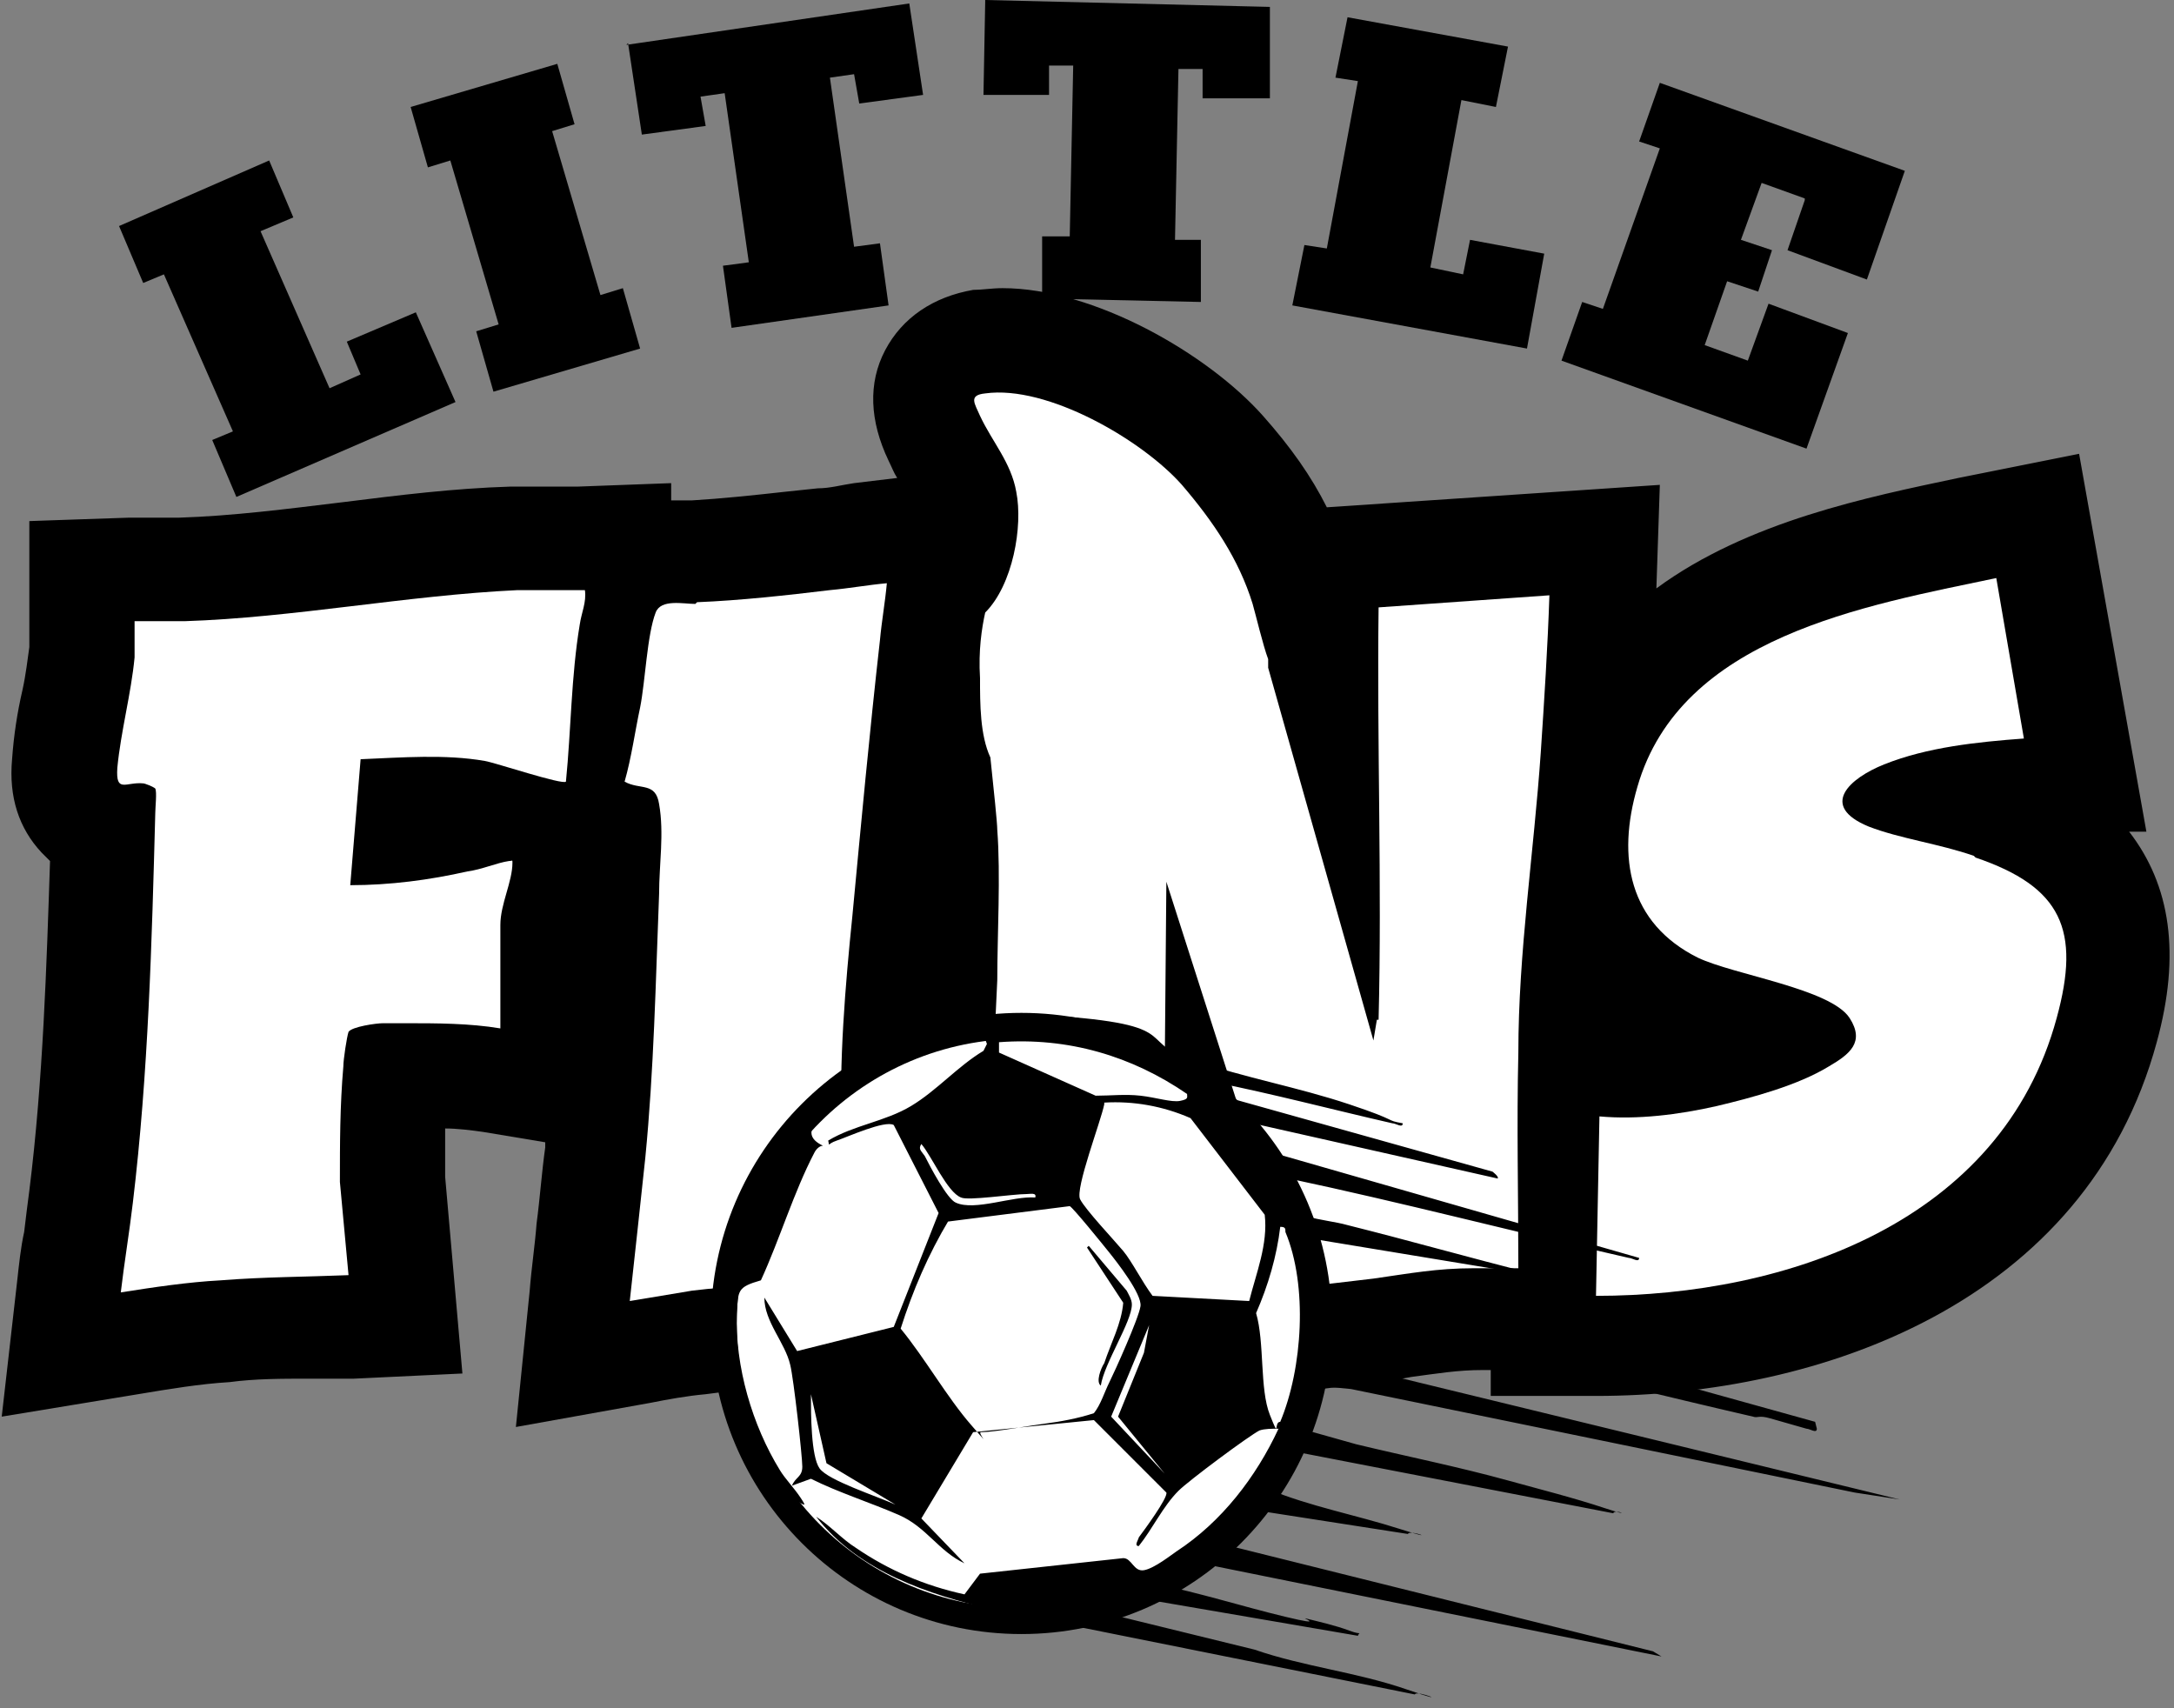
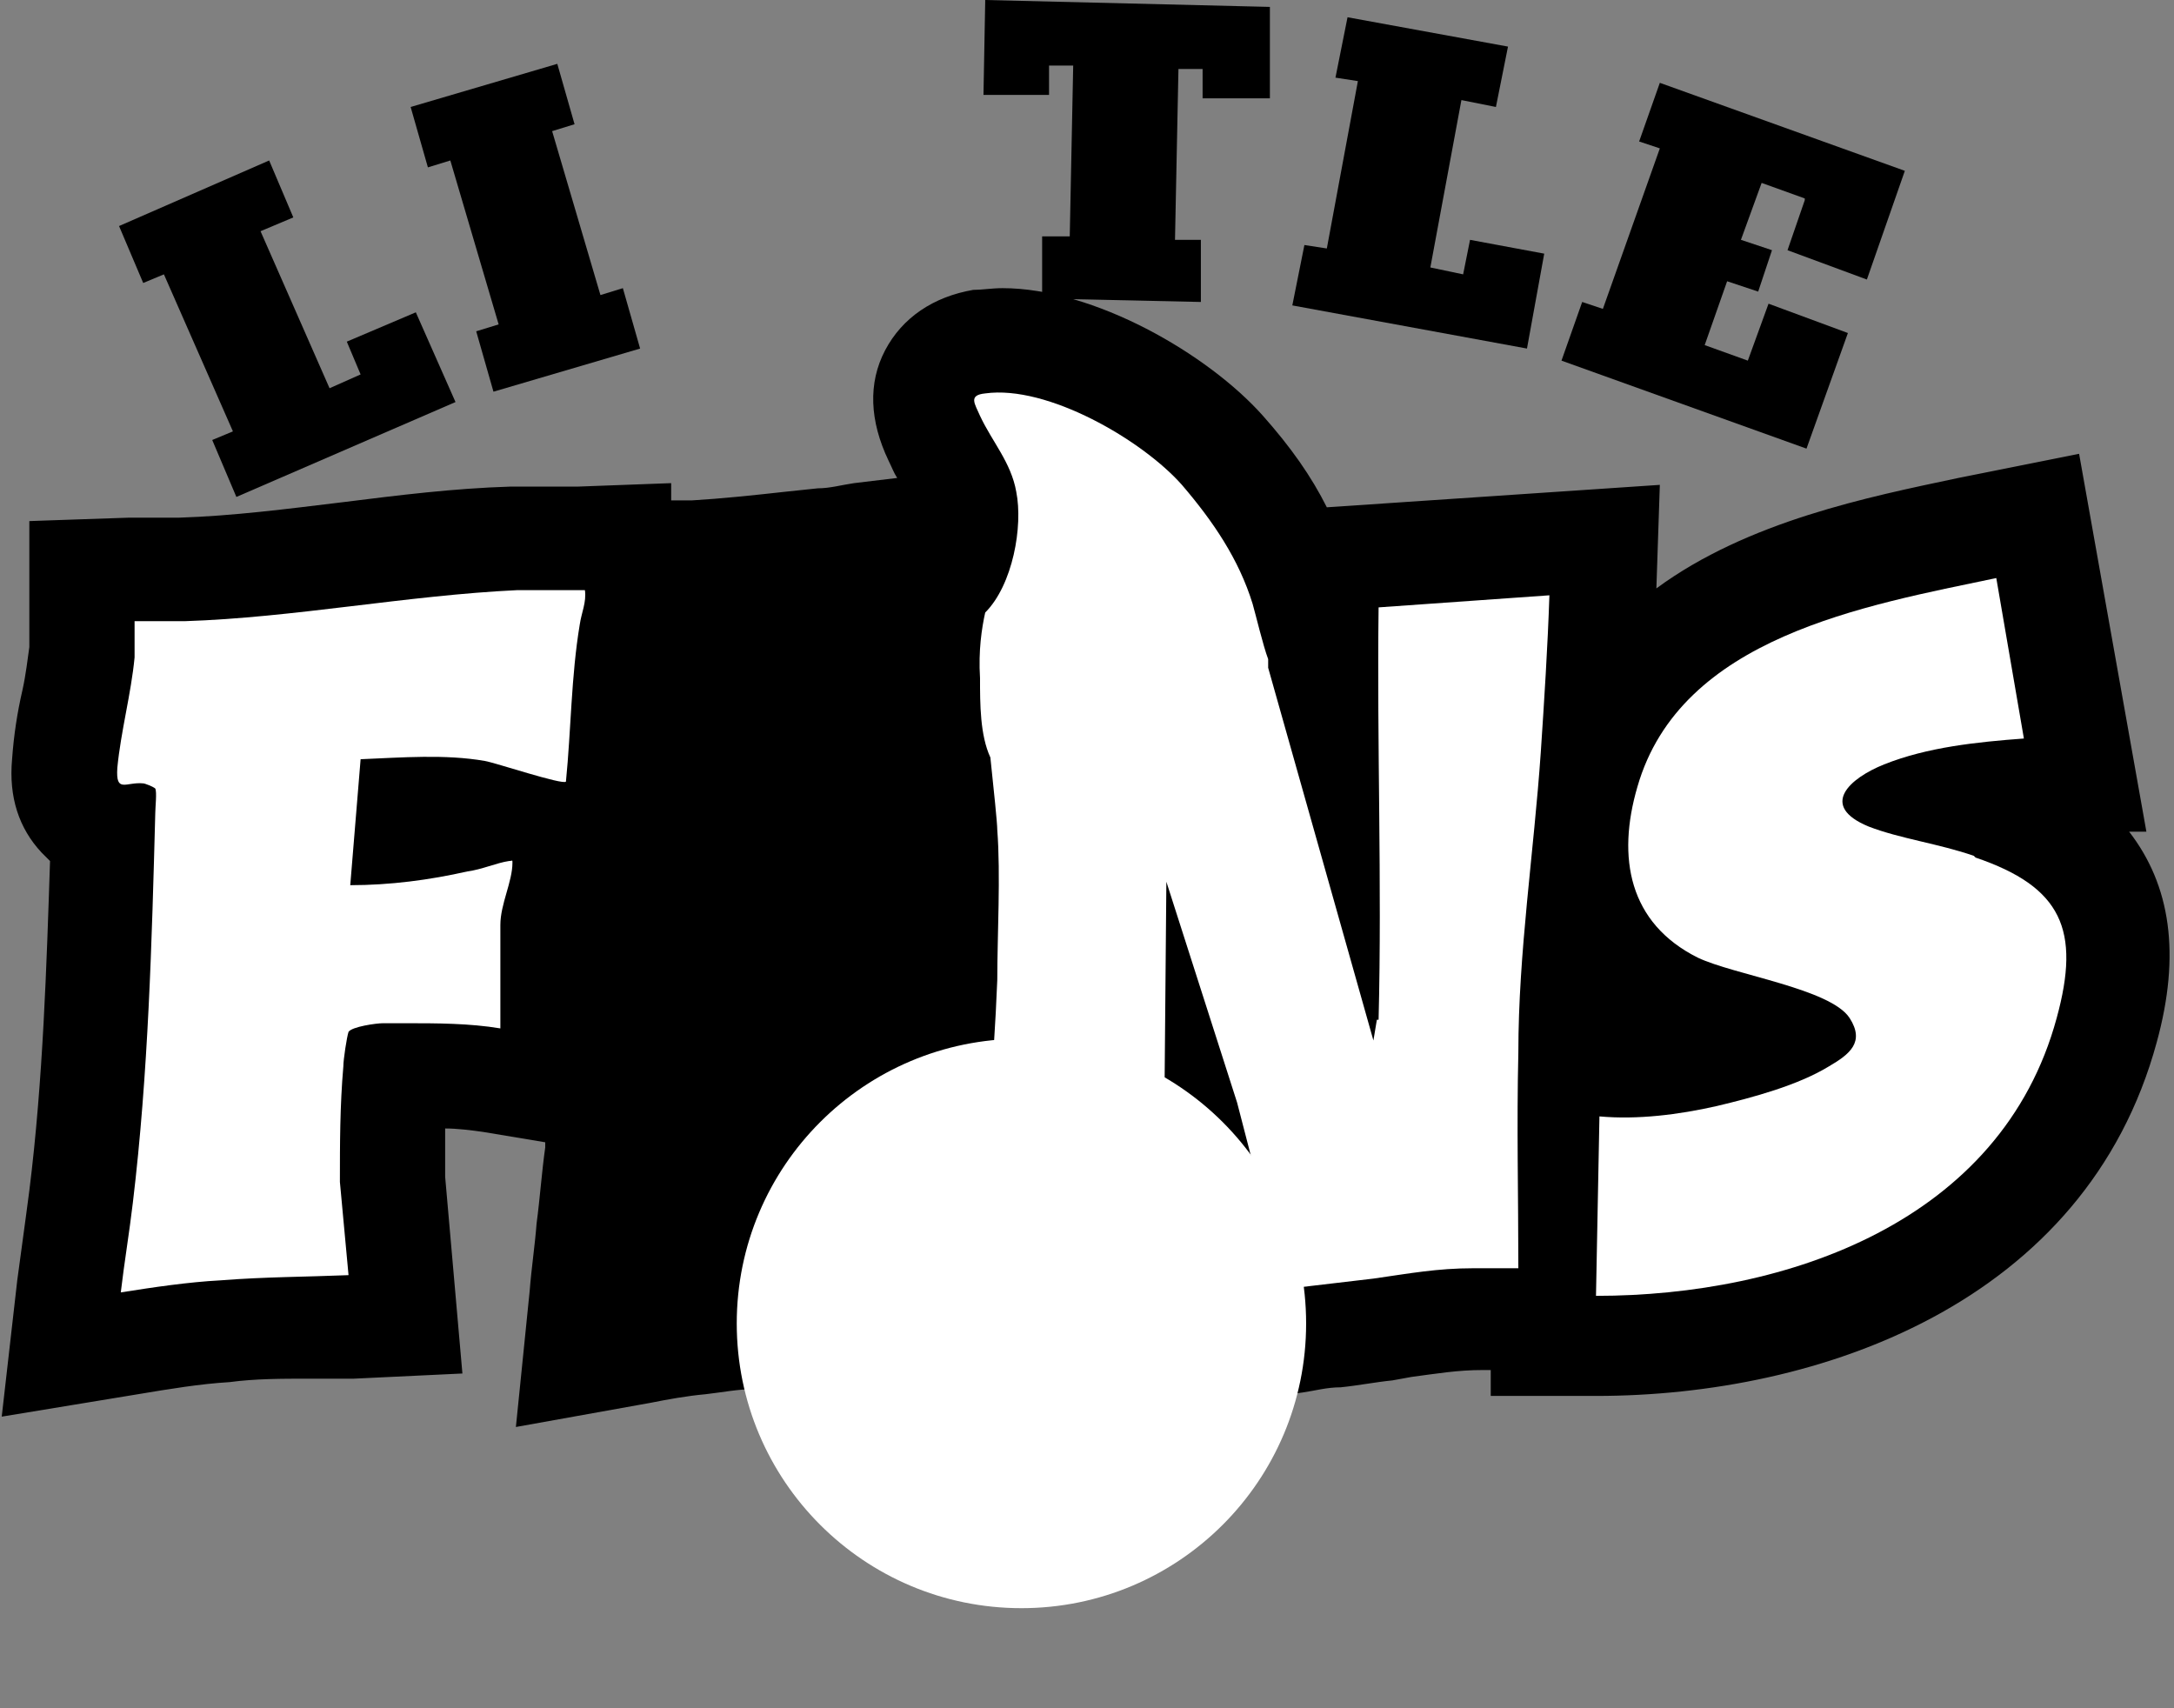
<svg xmlns="http://www.w3.org/2000/svg" width="126px" height="99px" viewBox="0 0 126 99">
  <rect x="0" y="0" width="126" height="99" fill="#808080" stroke="none" />
  <title>little-fins-logo-black</title>
  <g id="little-fins-logo-black" stroke="none" fill="none" fill-rule="evenodd" stroke-width="1">
    <g id="Layer_2">
      <polygon id="Path" fill="#000000" fill-rule="nonzero" points="6.9 13.1 15.6 9.3 17 12.6 15.1 13.4 19.1 22.5 20.9 21.7 20.1 19.8 24.1 18.1 26.4 23.3 13.7 28.8 12.3 25.5 13.5 25 9.5 15.9 8.3 16.4" />
      <polygon id="Path" fill="#000000" fill-rule="nonzero" points="23.8 6.2 32.3 3.7 33.3 7.2 32 7.6 34.8 17.1 36.1 16.7 37.1 20.2 28.6 22.7 27.6 19.2 28.9 18.8 26.1 9.3 24.8 9.7 23.8 6.2" />
-       <polygon id="Path" fill="#000000" fill-rule="nonzero" points="36.3 2.6 52.7 0.2 53.5 5.5 49.8 6 49.5 4.3 48.1 4.5 49.5 14.3 51 14.1 51.5 17.7 42.4 19 41.9 15.4 43.4 15.2 42 5.4 40.6 5.6 40.9 7.3 37.2 7.8 36.4 2.5" />
      <path d="M57.1,0 L73.6,0.4 L73.6,5.7 C73.5,5.7 69.7,5.7 69.7,5.7 L69.7,4 C69.7,4 68.3,4 68.3,4 L68.1,13.9 L69.6,13.9 C69.6,13.9 69.6,17.5 69.6,17.5 L60.4,17.3 L60.4,13.7 C60.4,13.7 62,13.7 62,13.7 L62.2,3.8 L60.8,3.8 C60.8,3.8 60.8,5.5 60.8,5.5 L57,5.5 C57,5.5 57.1,0.1 57.1,0.1 L57.1,0 Z" id="Path" fill="#000000" fill-rule="nonzero" />
      <polygon id="Path" fill="#000000" fill-rule="nonzero" points="78.1 1 87.4 2.7 86.7 6.2 84.7 5.8 82.9 15.5 84.8 15.9 85.2 13.9 89.5 14.7 88.5 20.2 74.9 17.7 75.6 14.2 76.9 14.4 78.7 4.7 77.4 4.5 78.1 1" />
      <polygon id="Path" fill="#000000" fill-rule="nonzero" points="104.6 11.5 102.1 10.6 100.9 13.9 102.7 14.5 101.9 16.9 100.1 16.3 98.8 20 101.3 20.9 102.5 17.6 107.1 19.3 104.7 26 90.5 20.9 91.7 17.5 92.9 17.9 96.2 8.6 95 8.2 96.2 4.8 110.4 9.9 108.2 16.2 103.6 14.5 104.6 11.6" />
-       <path d="M50.5,79.6 C49.6,79.9 48.7,80 48.2,80.1 C46.7,80.3 45.2,80.4 43.8,80.5 C42.8,80.5 41.8,80.7 40.9,80.8 C39.8,80.9 38.7,81.1 37.7,81.3 L29.9,82.7 L30.7,74.8 C30.8,73.5 31,72.2 31.1,70.9 L31.1,70.9 C31.3,69.4 31.4,67.9 31.6,66.5 C31.6,66.5 31.6,66.3 31.6,66.2 L28,65.6 C27.3,65.5 26.5,65.4 25.8,65.4 C25.8,66 25.8,66.5 25.8,67.1 L25.8,68.2 C25.8,68.2 26.8,79.6 26.8,79.6 L20.5,79.9 C19.6,79.9 18.8,79.9 17.9,79.9 C16.3,79.9 14.8,79.9 13.3,80.1 C11.6,80.2 9.8,80.5 8,80.8 L0.1,82.1 L1,74.2 C1.1,73.3 1.2,72.3 1.4,71.4 C1.5,70.5 1.6,69.8 1.7,69 C2.5,62.6 2.7,55.9 2.9,49.9 C2.7,49.7 2.6,49.6 2.4,49.4 C1.1,48 0.5,46.2 0.7,44 C0.8,42.6 1,41.3 1.3,40 C1.5,39.1 1.6,38.2 1.7,37.5 C1.7,37 1.7,36.6 1.7,36.1 L1.7,30.2 C1.6,30.2 7.5,30 7.5,30 C7.7,30 8,30 8.2,30 C8.4,30 8.9,30 9.2,30 C9.5,30 9.7,30 10,30 C10.3,30 10.3,30 10.4,30 C13.5,29.9 16.6,29.5 19.9,29.1 C23.1,28.7 26.3,28.3 29.6,28.2 C30,28.2 30.4,28.2 30.8,28.2 C31.2,28.2 31.6,28.2 32,28.2 C32.4,28.2 32.7,28.2 33,28.2 C33.3,28.2 33.3,28.2 33.5,28.2 L38.9,28 L38.9,29 C39.1,29 39.1,29 39.2,29 C39.5,29 39.8,29 40.1,29 L40.1,29 C41.8,28.9 43.7,28.7 45.5,28.5 L47.4,28.3 C48.1,28.3 48.8,28.1 49.5,28 L52,27.7 C51.8,27.4 51.7,27.1 51.5,26.7 L51.5,26.7 C50.4,24.4 50.3,22.2 51.3,20.3 C52.3,18.4 54.1,17.2 56.4,16.8 C56.9,16.8 57.5,16.7 58.1,16.7 C63.4,16.7 70,20.5 73.2,24.1 C74.8,25.9 76,27.6 76.9,29.4 L96.2,28.1 L96,34.1 C101.3,30.2 108.3,28.8 113.5,27.7 L120.5,26.3 L124.4,48.2 L123.4,48.2 C125.8,51.3 126.4,55.3 125,60.4 C120.9,75.5 105.5,80.9 92.5,80.9 L86.4,80.9 C86.4,80.9 86.4,79.4 86.4,79.4 C86.4,79.4 86,79.4 85.9,79.4 C84.5,79.4 83.3,79.6 81.8,79.8 L80.7,80 C79.7,80.1 78.7,80.3 77.7,80.4 C76.9,80.4 76.2,80.6 75.5,80.7 L70.3,81.4 L69.8,79.7 L68.3,79.9 C67.7,79.9 66.3,80.1 66.3,80.1 C63.3,80.4 60.4,80.7 57.8,81.4 L50.8,83.3 L50.5,79.6 L50.5,79.6 Z" id="Path" fill="#000000" fill-rule="nonzero" />
+       <path d="M50.5,79.6 C49.6,79.9 48.7,80 48.2,80.1 C46.7,80.3 45.2,80.4 43.8,80.5 C42.8,80.5 41.8,80.7 40.9,80.8 C39.8,80.9 38.7,81.1 37.7,81.3 L29.9,82.7 L30.7,74.8 C30.8,73.5 31,72.2 31.1,70.9 L31.1,70.9 C31.3,69.4 31.4,67.9 31.6,66.5 C31.6,66.5 31.6,66.3 31.6,66.2 L28,65.6 C27.3,65.5 26.5,65.4 25.8,65.4 C25.8,66 25.8,66.5 25.8,67.1 L25.8,68.2 C25.8,68.2 26.8,79.6 26.8,79.6 L20.5,79.9 C19.6,79.9 18.8,79.9 17.9,79.9 C16.3,79.9 14.8,79.9 13.3,80.1 C11.6,80.2 9.8,80.5 8,80.8 L0.1,82.1 L1,74.2 C1.5,70.5 1.6,69.8 1.7,69 C2.5,62.6 2.7,55.9 2.9,49.9 C2.7,49.7 2.6,49.6 2.4,49.4 C1.1,48 0.5,46.2 0.7,44 C0.8,42.6 1,41.3 1.3,40 C1.5,39.1 1.6,38.2 1.7,37.5 C1.7,37 1.7,36.6 1.7,36.1 L1.7,30.2 C1.6,30.2 7.5,30 7.5,30 C7.7,30 8,30 8.2,30 C8.4,30 8.9,30 9.2,30 C9.5,30 9.7,30 10,30 C10.3,30 10.3,30 10.4,30 C13.5,29.9 16.6,29.5 19.9,29.1 C23.1,28.7 26.3,28.3 29.6,28.2 C30,28.2 30.4,28.2 30.8,28.2 C31.2,28.2 31.6,28.2 32,28.2 C32.4,28.2 32.7,28.2 33,28.2 C33.3,28.2 33.3,28.2 33.5,28.2 L38.9,28 L38.9,29 C39.1,29 39.1,29 39.2,29 C39.5,29 39.8,29 40.1,29 L40.1,29 C41.8,28.9 43.7,28.7 45.5,28.5 L47.4,28.3 C48.1,28.3 48.8,28.1 49.5,28 L52,27.7 C51.8,27.4 51.7,27.1 51.5,26.7 L51.5,26.7 C50.4,24.4 50.3,22.2 51.3,20.3 C52.3,18.4 54.1,17.2 56.4,16.8 C56.9,16.8 57.5,16.7 58.1,16.7 C63.4,16.7 70,20.5 73.2,24.1 C74.8,25.9 76,27.6 76.9,29.4 L96.2,28.1 L96,34.1 C101.3,30.2 108.3,28.8 113.5,27.7 L120.5,26.3 L124.4,48.2 L123.4,48.2 C125.8,51.3 126.4,55.3 125,60.4 C120.9,75.5 105.5,80.9 92.5,80.9 L86.4,80.9 C86.4,80.9 86.4,79.4 86.4,79.4 C86.4,79.4 86,79.4 85.9,79.4 C84.5,79.4 83.3,79.6 81.8,79.8 L80.7,80 C79.7,80.1 78.7,80.3 77.7,80.4 C76.9,80.4 76.2,80.6 75.5,80.7 L70.3,81.4 L69.8,79.7 L68.3,79.9 C67.7,79.9 66.3,80.1 66.3,80.1 C63.3,80.4 60.4,80.7 57.8,81.4 L50.8,83.3 L50.5,79.6 L50.5,79.6 Z" id="Path" fill="#000000" fill-rule="nonzero" />
      <path d="M115.4,46.8 C114.8,46.6 114.1,46.4 113.5,46.2 C114.8,46 116.2,45.9 117.4,45.8 L120.7,45.6 L117.9,30 L113.9,30.8 C106.7,32.3 96,34.5 92.4,43.1 C92.6,40.2 92.8,37.4 92.8,34.7 L92.8,31.4 C92.9,31.4 76.9,32.5 76.9,32.5 L76.9,35.3 C76.9,36.7 76.9,38.1 76.9,39.5 L76.4,37.6 L76.4,37.1 C76,35.9 75.8,34.9 75.6,34.2 C74.7,31.4 73.2,28.9 70.9,26.2 C68.2,23.1 62.5,19.8 58.1,19.8 C53.7,19.8 57.3,19.8 56.9,19.8 C55.2,20 54.4,21 54,21.7 C53.2,23.3 54,24.7 54.2,25.3 L54.2,25.5 C54.6,26.1 54.9,26.6 55.2,27.1 C55.7,27.9 56.1,28.6 56.2,29.2 C56.5,30.5 56,32.7 55.2,33.4 L54.5,34.1 L54.5,34.5 C54.5,34.3 54.5,34.2 54.5,34 L54.7,30.4 L51.1,30.8 L50,30.8 C49.3,31 48.5,31.1 47.8,31.2 L46,31.4 C44.1,31.6 42.1,31.8 40.3,31.9 C40.3,31.9 40.1,31.9 40,31.9 C39.8,31.9 39.5,31.9 39.3,31.9 C38.1,31.9 37.3,32.2 36.7,32.7 L36.5,31 L33.8,31 C33.6,31.1 33.4,31.1 33.2,31.1 C32.9,31.1 32.5,31.1 32.2,31.1 C31.8,31.1 31.4,31.1 31.1,31.1 C30.8,31.1 30.4,31.1 30.1,31.1 C26.9,31.3 23.7,31.6 20.6,32 C17.2,32.4 14,32.8 10.8,32.9 C10.6,32.9 10.5,32.9 10.3,32.9 C10,32.9 9.7,32.9 9.5,32.9 C9.2,32.9 8.9,32.9 8.6,32.9 C8.3,32.9 8.2,32.9 8,32.9 L5,32.9 C5,32.9 5,36 5,36 C5,36.6 5,37.2 5,37.7 C5,38.6 4.7,39.5 4.6,40.5 C4.4,41.7 4.1,42.9 4.1,44.2 C4.1,44.7 4,46.2 5,47.3 C5.2,47.6 5.7,47.9 6.3,48.2 C6.1,55.2 5.9,62.3 5,69.3 C5,70.1 4.8,71 4.6,71.8 C4.5,72.7 4.3,73.6 4.2,74.5 L3.7,78.5 L7.6,77.8 C9.5,77.5 11.4,77.2 13.2,77.1 C14.8,77 16.3,76.9 18,76.9 C18.9,76.9 19.7,76.9 20.6,76.9 L23.7,76.9 C23.7,76.8 22.9,68.4 22.9,68.4 L22.9,67.2 C22.9,65.5 22.9,63.9 23,62.4 C23.2,62.4 23.4,62.4 23.7,62.4 C25.4,62.4 27.1,62.4 28.6,62.7 L32,63.3 L32,53.8 C32.1,53.5 32.3,53 32.4,52.6 C32.6,51.9 32.8,51.2 32.8,50.3 C32.8,49.5 32.6,48.8 32.3,48.4 C32.5,48.4 32.6,48.4 32.8,48.4 L34.2,48.4 C34.2,48.4 34.8,47.8 34.8,47.8 L35.2,48 C35.4,48.1 35.6,48.2 35.8,48.3 C35.8,48.9 35.8,49.5 35.8,50.2 C35.8,50.7 35.8,51.3 35.8,51.8 L35.8,52.7 C35.6,57.6 35.4,62.2 35,66.9 C34.9,68.4 34.7,69.9 34.5,71.3 C34.4,72.6 34.2,73.9 34.1,75.2 L33.7,79.2 L37.6,78.5 C38.6,78.3 39.8,78.1 41,78 C42,77.9 43,77.8 44.1,77.7 C45.4,77.6 46.8,77.5 48.3,77.3 C49.8,77.1 51.7,76.8 52.4,74.9 L52.4,74.6 C52.5,74.6 52.6,73.5 52.7,73.1 C52.9,71.4 53.1,69.7 52.9,67.9 C52.9,67.2 52.7,66.6 52.5,66.2 C52.5,66 52.4,65.8 52.4,65.7 C52.2,62.4 52.6,58.3 52.9,54.7 L52.9,53.6 C53.4,48.8 53.9,43.7 54.5,38.5 C54.5,38.9 54.5,39.2 54.5,39.6 C54.5,41.1 54.5,43 55.1,44.7 C55.2,45.7 55.3,46.7 55.4,47.4 C55.4,47.9 55.5,48.3 55.5,48.5 C55.7,50.9 55.5,54.2 55.5,56.9 C55.3,61.3 54.9,66.7 54.2,72.1 C54.2,72.4 54.2,72.7 54,73 C53.8,73.8 53.6,74.9 53.7,76.1 L54,79.7 L57.5,78.8 C60.3,78 63.3,77.7 66.4,77.4 C67.1,77.4 67.7,77.3 68.4,77.2 L71,76.9 L71,71.5 C71,71.5 72.9,78.4 72.9,78.4 L75.5,78.1 C76.2,78.1 77,77.9 77.7,77.8 C78.7,77.7 79.7,77.6 80.7,77.4 L81.8,77.2 C83.3,77 84.6,76.8 86.2,76.7 C86.4,76.7 86.5,76.7 86.7,76.7 C86.9,76.7 88,76.7 88.3,76.7 C88.6,76.7 88.7,76.7 88.8,76.7 L89.9,76.7 C89.9,76.7 89.9,78.2 89.9,78.2 L93,78.2 C104.9,78.2 119,73.4 122.6,59.9 C124.4,53.2 122.4,49.2 116,47 L115.4,46.8 Z M27.2,47.4 C26.9,47.4 26.6,47.6 26.3,47.6 C25.2,47.8 24.2,48 23.3,48.1 L23.3,46.8 C23.8,46.8 24.2,46.8 24.5,46.8 C25.6,46.8 26.5,46.8 27.2,47 C27.3,47 27.5,47 27.7,47.1 C27.5,47.1 27.3,47.2 27.1,47.3 L27.2,47.4 Z M98.7,61.1 C96.8,61.5 95.3,61.7 94,61.7 C92.7,61.7 93.2,61.7 92.8,61.7 L91,61.5 C91,61.5 91,61.3 91,61.2 C91,58.3 91.3,55.2 91.6,52.3 C92.4,54.9 94.1,57 96.9,58.3 C97.9,58.8 99.2,59.2 100.7,59.6 C101.2,59.7 101.9,59.9 102.6,60.1 C101.5,60.5 100.2,60.9 98.8,61.2 L98.7,61.1 Z" id="Shape" fill="#000000" fill-rule="nonzero" />
      <path d="M79.8,59.1 L79.6,60.3 L73.5,38.7 C73.5,38.7 73.5,38.7 73.5,38.7 C73.5,38.7 73.5,38.7 73.5,38.7 L73.5,38.2 C73.2,37.4 72.8,35.7 72.6,35 C71.8,32.4 70.3,30.2 68.5,28.1 C66.2,25.5 60.7,22.3 57.1,22.8 C56.1,22.9 56.5,23.4 56.8,24.1 C57.5,25.6 58.6,26.8 58.9,28.5 C59.3,30.5 58.7,33.9 57.1,35.5 C56.9,36.4 56.7,37.7 56.8,39.3 C56.8,40.8 56.8,42.6 57.4,43.9 C57.6,45.8 57.8,47.7 57.8,48.1 C58,50.7 57.8,54.2 57.8,56.8 C57.6,61.8 57.1,67.4 56.5,72.3 C56.4,73.4 56,74.5 56.1,75.6 C59.8,74.6 63.6,74.3 67.4,73.9 L67.6,51.1 L71.7,63.9 L74.5,74.7 C76.2,74.5 77.9,74.3 79.6,74.1 C81.7,73.8 83.3,73.5 85.4,73.5 C86.3,73.5 87.1,73.5 88,73.5 C88,69.3 87.9,65.2 88,61 C88,55.2 88.9,49.4 89.3,43.6 C89.5,40.6 89.7,37.5 89.8,34.5 L79.9,35.2 C79.8,43.2 80.1,51.1 79.9,59.1 L79.8,59.1 Z" id="Path" fill="#FFFFFF" fill-rule="nonzero" />
      <path d="M114.4,49.6 C112.4,48.9 110.1,48.6 108.3,47.9 C105.4,46.7 107.2,45.1 109.2,44.3 C111.7,43.3 114.6,43 117.3,42.8 L115.7,33.5 C108.1,35.1 97.4,36.9 94.9,45.6 C93.7,49.7 94.4,53.5 98.4,55.5 C100.5,56.5 106.1,57.3 107.2,59 C108.1,60.4 107.2,61.1 106,61.8 C104.2,62.9 101.6,63.6 99.5,64.1 C97.3,64.6 94.9,64.9 92.7,64.7 L92.5,75.1 C103.6,75.1 116,70.8 119.2,59 C120.6,53.9 119.5,51.4 114.5,49.7 L114.4,49.6 Z" id="Path" fill="#FFFFFF" fill-rule="nonzero" />
      <path d="M30,34.2 C23.6,34.5 17,35.8 10.7,36 C9.7,36 8.7,36 7.8,36 C7.8,36.7 7.8,37.4 7.8,38.1 C7.6,40.2 7,42.4 6.8,44.5 C6.7,46 7.3,45.3 8.3,45.4 C8.4,45.4 8.9,45.6 9,45.7 C9.1,45.9 9,46.8 9,47.1 C8.8,54.6 8.6,62.2 7.7,69.7 C7.5,71.4 7.2,73.2 7,74.9 C8.9,74.6 10.9,74.3 12.8,74.2 C15.3,74 17.8,74 20.2,73.9 L19.7,68.5 C19.7,66.3 19.7,64.1 19.9,61.8 C19.9,61.4 20.1,60.1 20.2,59.8 C20.4,59.5 21.8,59.3 22.2,59.3 C22.7,59.3 23.1,59.3 23.5,59.3 C25.3,59.3 27.2,59.3 29,59.6 L29,53.6 C29,52.4 29.7,51.1 29.7,50 C29.7,49.8 29.7,49.9 29.5,49.9 C28.8,50 27.9,50.4 27.1,50.5 C24.9,51 22.6,51.3 20.3,51.3 L20.9,44 C23.3,43.9 25.8,43.7 28.1,44.1 C28.7,44.2 32.6,45.5 32.8,45.3 C33.1,42.3 33.1,39.2 33.6,36.2 C33.7,35.5 34,34.9 33.9,34.2 C32.7,34.2 31.4,34.2 30.2,34.2 L30,34.2 Z" id="Path" fill="#FFFFFF" fill-rule="nonzero" />
-       <path d="M40.3,35 C39.6,35 38.3,34.7 38,35.5 C37.5,36.8 37.4,39.5 37.1,41 C36.8,42.4 36.6,43.9 36.2,45.3 C37.1,45.8 38,45.3 38.2,46.6 C38.5,48.3 38.2,50.1 38.2,51.8 C38,56.9 37.9,62 37.4,67.1 C37.1,69.9 36.8,72.7 36.5,75.4 C37.7,75.2 38.9,75 40.1,74.8 C42.5,74.5 44.9,74.5 47.2,74.1 C47.5,74.1 48.9,73.9 49,73.6 C49.2,71.7 49.5,69.7 49.3,67.8 C49.3,67.1 48.9,66.5 48.8,65.6 C48.6,61.7 49,57 49.4,53.1 C49.9,47.8 50.4,42.4 51,37.1 C51.1,36 51.3,34.9 51.4,33.8 C50.3,33.9 49.2,34.1 48.1,34.2 C45.6,34.5 42.9,34.8 40.4,34.9 L40.3,35 Z" id="Path" fill="#FFFFFF" fill-rule="nonzero" />
-       <circle id="Oval" fill="#000000" fill-rule="nonzero" cx="59.2" cy="76.7" r="18" />
      <circle id="Oval" fill="#FFFFFF" fill-rule="nonzero" cx="59.2" cy="76.7" r="16.5" />
-       <path d="M105.3,82.8 C105.3,83.1 104.9,82.8 104.7,82.8 C104,82.6 103.3,82.4 102.6,82.2 C101.9,82 101.9,82.2 101.6,82.1 C96.4,80.9 91.2,79.6 86,78.4 C80.8,77.2 79.9,76.8 76.8,76.2 L76.8,78.8 C76.8,78.8 110.1,86.9 110.1,86.9 L107.5,86.5 L78.3,80.5 L76.2,80.3 L75.4,82.8 C76.5,83.1 77.5,83.4 78.6,83.7 C81.5,84.4 84.5,85 87.4,85.8 C89.2,86.3 91.2,86.8 93,87.4 C94.8,88 93.6,87.4 93.5,87.7 L74.9,84.1 L73.5,86.3 C75.9,87.3 78.6,87.8 81.1,88.6 C83.6,89.4 81.7,88.6 81.6,88.9 L72.6,87.5 L70.5,89.4 L95.8,95.7 L96.3,96 L69.1,90.5 L67,91.8 C69.5,92.3 72,93.1 74.5,93.7 C77,94.3 75.3,93.7 75.7,93.8 C76.5,94 77.4,94.2 78.2,94.5 C79,94.8 78.8,94.5 78.7,94.8 L65.3,92.5 L62.5,93.1 L72.7,95.6 C75.6,96.6 78.6,96.9 81.5,97.9 C84.4,98.9 82.1,97.9 82,98.2 L57.6,93.3 C53.8,92.4 49.8,91.1 47.3,87.9 C48.1,88.4 48.8,89.2 49.6,89.7 C51.5,91 53.6,91.9 55.9,92.4 L56.8,91.2 L65.1,90.3 C65.6,90.3 65.7,91.1 66.3,91 C66.9,90.9 67.9,90.1 68.2,89.9 C70.8,88.2 72.8,85.6 74.1,82.8 C73.7,82.8 73.3,82.8 73,82.9 C72.4,83.2 68.9,85.8 68.3,86.4 C67.4,87.3 66.8,88.6 66,89.6 C65.7,89.6 66,89.2 66,89.1 C66.3,88.7 67.7,86.8 67.6,86.5 L63.4,82.3 L56.4,83 L53.4,88 L55.9,90.6 C54.4,89.9 53.7,88.5 52.1,87.8 C50.5,87.1 48.6,86.5 47,85.7 L45.9,86.1 C46.1,85.6 46.5,85.6 46.5,85 C46.5,84.4 46,79.9 45.8,79.1 C45.5,77.8 44.3,76.6 44.3,75.2 L46.2,78.3 L51.8,76.9 L54.4,70.3 L51.8,65.2 C51.3,64.9 49.1,65.9 48.5,66.1 C47.9,66.3 48.1,66.5 48,66.1 C49.5,65.2 51.3,65 52.8,64.1 C54.3,63.2 55.5,61.8 57,60.9 L57.2,60.5 C57.1,60.2 57.1,60.2 56.7,60.2 C56.2,60.2 54.7,60.6 54.1,60.8 C52.4,61.3 50.7,62.2 49.3,63.3 C47.9,64.4 46,65.6 47.7,66.4 C47.5,66.4 47.3,66.6 47.2,66.8 C46,69.1 45.2,71.8 44.1,74.2 C42.7,74.6 42.8,74.8 42.7,76.1 C42.6,79.2 43.6,82.6 45.2,85.2 C45.5,85.7 46,86.2 46.4,86.8 C46.8,87.4 46.6,87.2 46.2,87 C43.2,83.3 41.6,78.5 42.2,73.7 C43.4,64.9 51.1,58.3 60,58.8 C68.9,59.3 65.7,60.3 69,61.4 C72.3,62.5 75.2,63 78.2,64 C81.2,65 80.2,64.9 81.3,65.1 C81.3,65.4 80.9,65.1 80.7,65.1 C77.2,64.3 73.8,63.4 70.3,62.7 C70.3,63 71.4,63.7 71.5,63.7 L86.5,67.9 C86.5,67.9 86.9,68.2 86.8,68.3 L72.6,65.1 L74.1,66.9 L95,72.9 C95,73.2 94.6,72.9 94.4,72.9 C87.8,71.4 81.3,69.7 74.7,68.3 C75.1,68.8 75.2,70.3 75.8,70.5 C76.4,70.7 77.4,70.8 78.1,71 C81.7,71.9 85.2,72.9 88.8,73.8 L87,73.6 L76.1,71.8 L76.4,74.4 L105.2,82.4 L105.3,82.8 Z M47,80.9 C47,81.9 47,84.4 47.5,85.1 C48,85.8 50.8,86.7 51.9,87.2 L47.9,84.8 L47,80.8 L47,80.9 Z M55,70.7 C53.8,72.7 52.9,74.8 52.2,77 C53.6,78.7 54.9,81 56.3,82.6 C57.7,84.2 56.5,82.9 56.9,83 C57.6,83 59.8,82.6 60.6,82.5 C61.4,82.4 62.5,82.2 63.4,81.9 C63.8,81.4 64,80.7 64.3,80.1 C64.6,79.5 66,76.4 66.1,75.7 C66.2,75 64.7,73.1 64.3,72.6 C63.9,72.1 62.2,70 62,69.9 L54.9,70.8 L55,70.7 Z M66.6,76.8 L64.4,82.1 L67.5,85.4 L64.8,82.1 L66.3,78.4 L66.6,76.8 L66.6,76.8 Z M74.2,71.1 C74,72.8 73.5,74.5 72.8,76.1 C73.3,77.8 73,80.5 73.6,82 C74.2,83.5 73.8,82.4 74.2,82.4 C75.5,79.3 75.8,74.5 74.5,71.4 C74.5,71.2 74.5,71.1 74.2,71.1 L74.2,71.1 Z M64,64 C63.8,65 62.3,68.9 62.6,69.5 C62.9,70.1 64.6,71.9 65.1,72.5 C65.6,73.1 66.2,74.3 66.8,75.1 L72.4,75.4 C72.8,73.8 73.5,72.1 73.3,70.4 L69,64.8 C67.4,64.1 65.7,63.8 64,63.9 L64,64 Z M53.4,66.3 C53.2,66.6 53.4,66.7 53.6,67 C53.9,67.6 54.9,69.5 55.4,69.7 C56.5,70.2 58.7,69.3 60,69.4 C60.1,69.1 59.7,69.2 59.5,69.2 C58.7,69.2 56.1,69.6 55.7,69.4 C54.9,69.1 54,67 53.4,66.3 L53.4,66.3 Z M57.9,61 L63.5,63.5 C64.4,63.5 65.2,63.4 66.1,63.5 C67,63.6 67.9,63.9 68.4,63.8 C68.9,63.7 68.8,63.6 68.8,63.4 C65.6,61.2 61.9,60.1 57.9,60.4 L57.9,61.1 L57.9,61 Z" id="Shape" fill="#000000" fill-rule="nonzero" />
-       <path d="M63.1,72.2 L65.3,74.8 C65.4,75 65.6,75.3 65.6,75.6 C65.6,76.6 64,79 63.8,80.3 C63.5,80.1 63.8,79.3 64,79 C64.4,77.8 65,76.7 65.1,75.5 L63,72.3 L63.1,72.2 Z" id="Path" fill="#000000" fill-rule="nonzero" />
    </g>
  </g>
</svg>